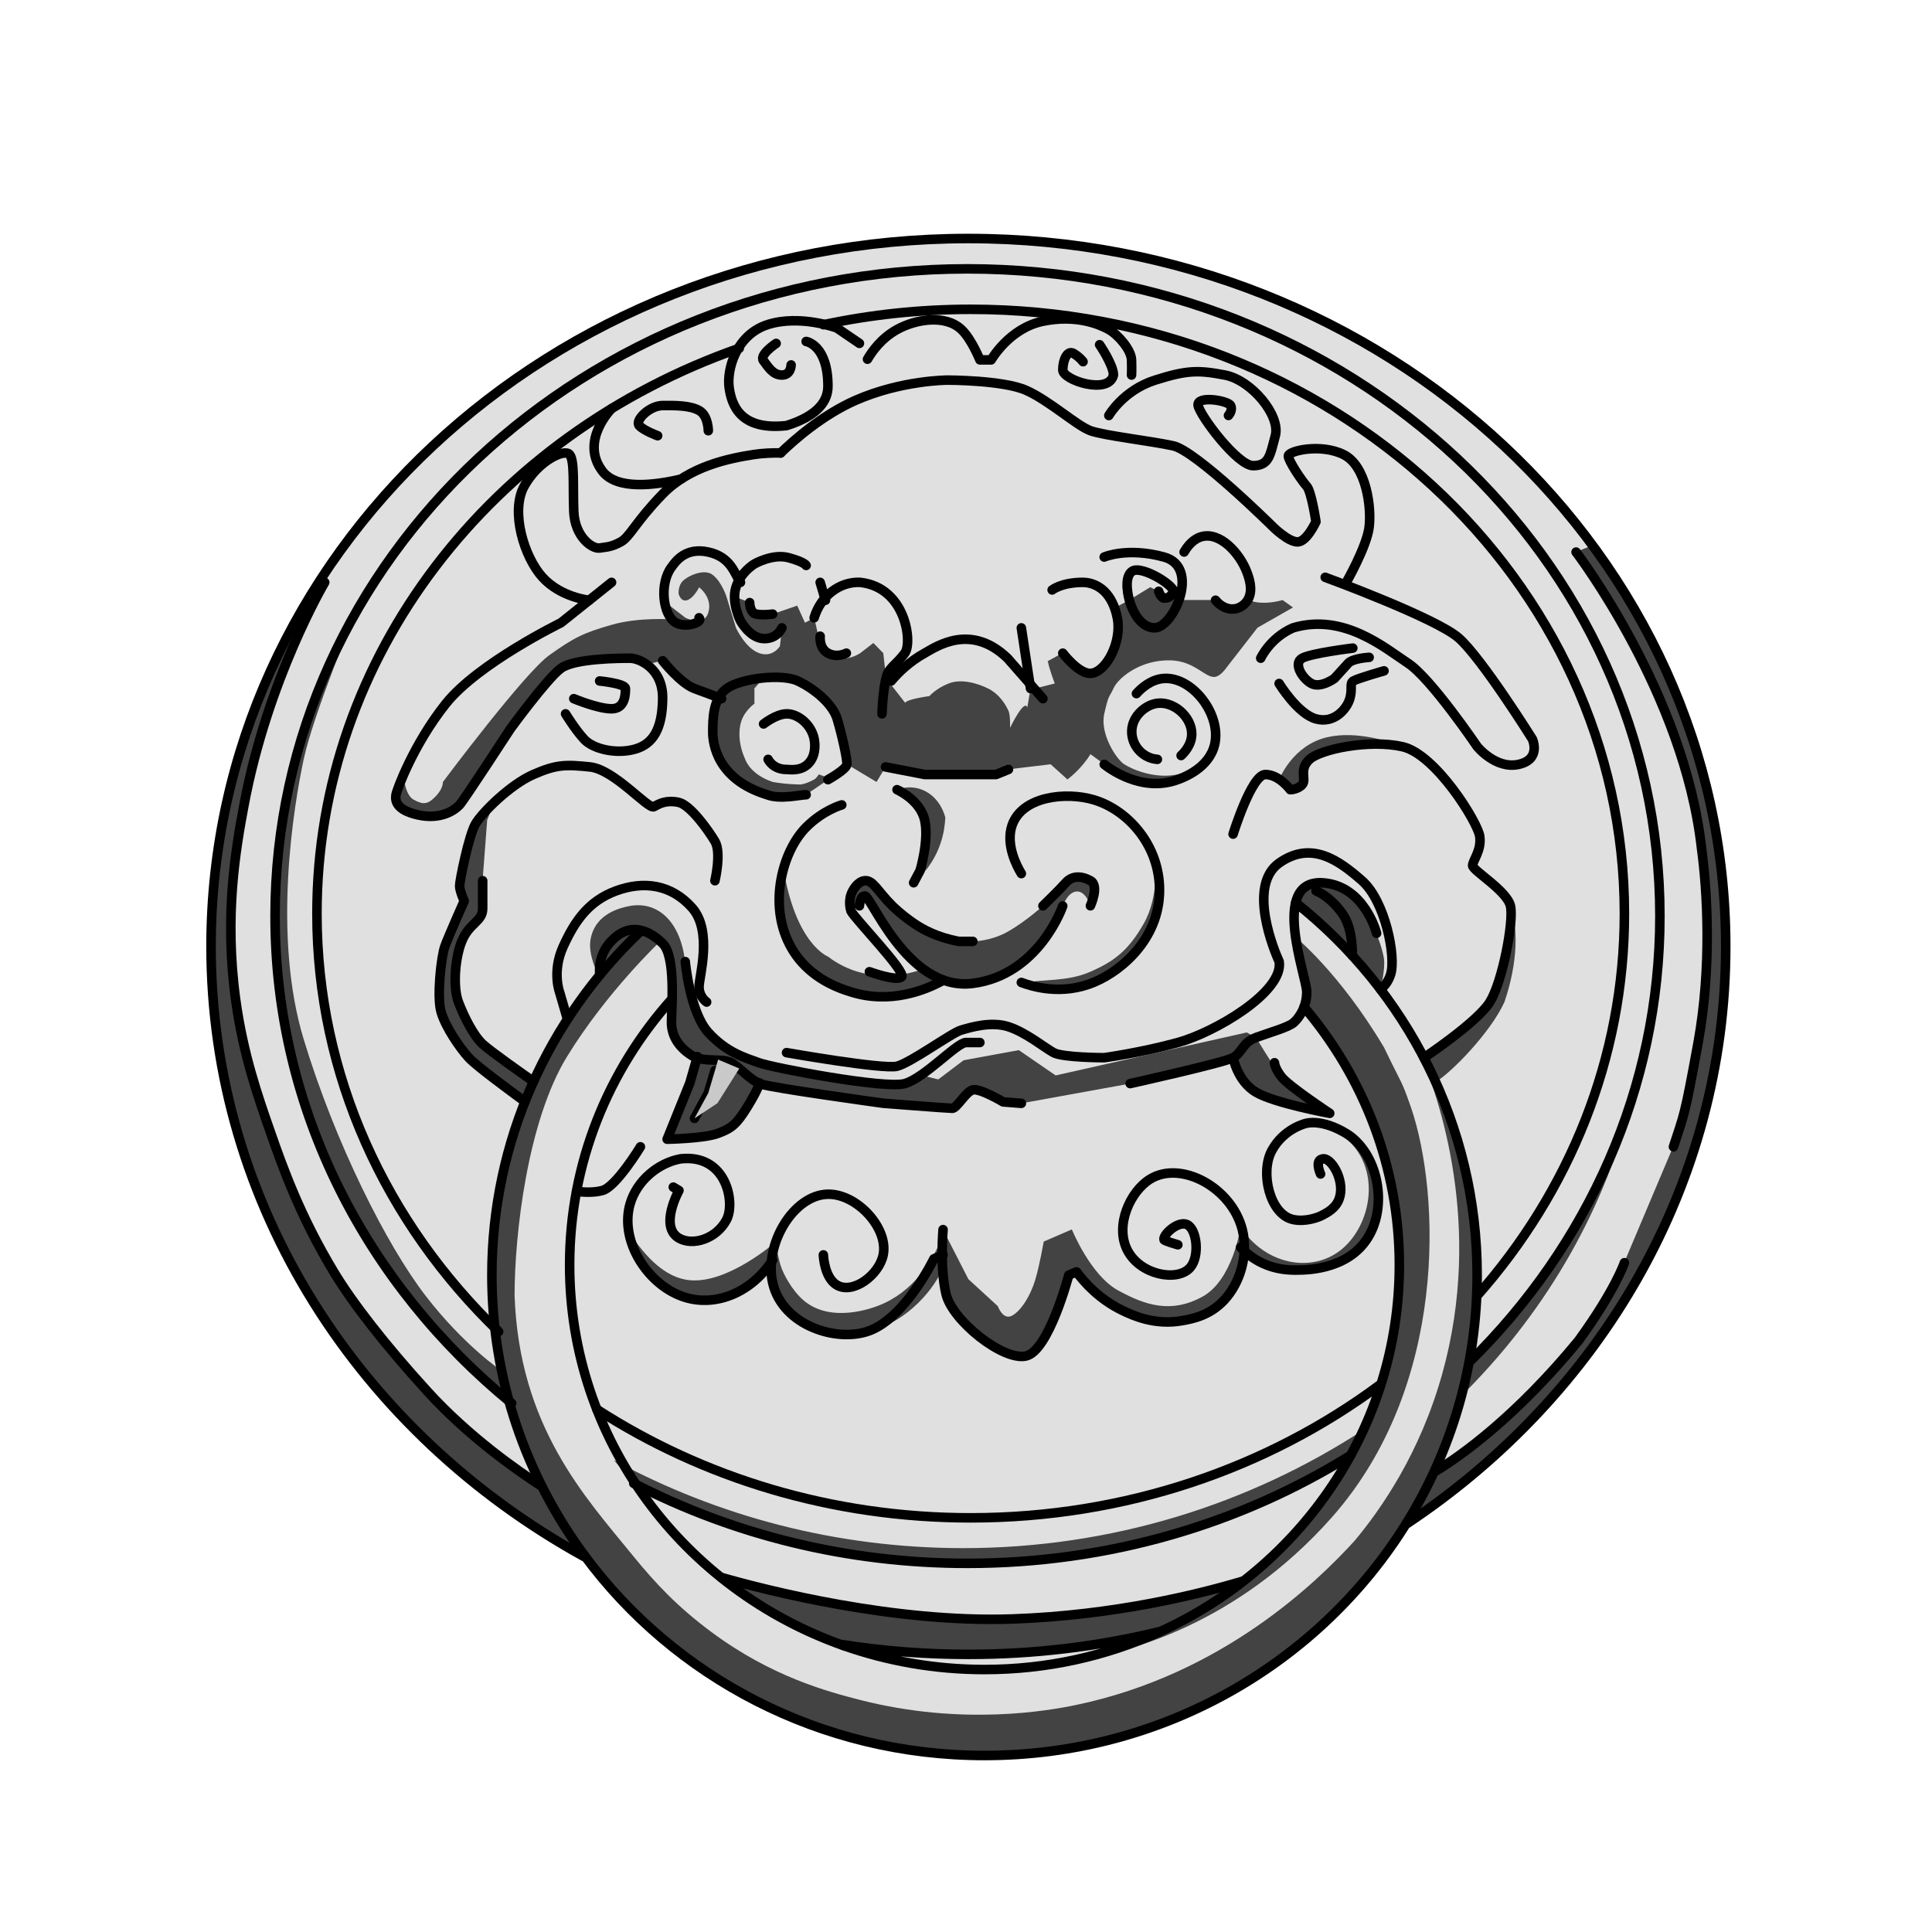
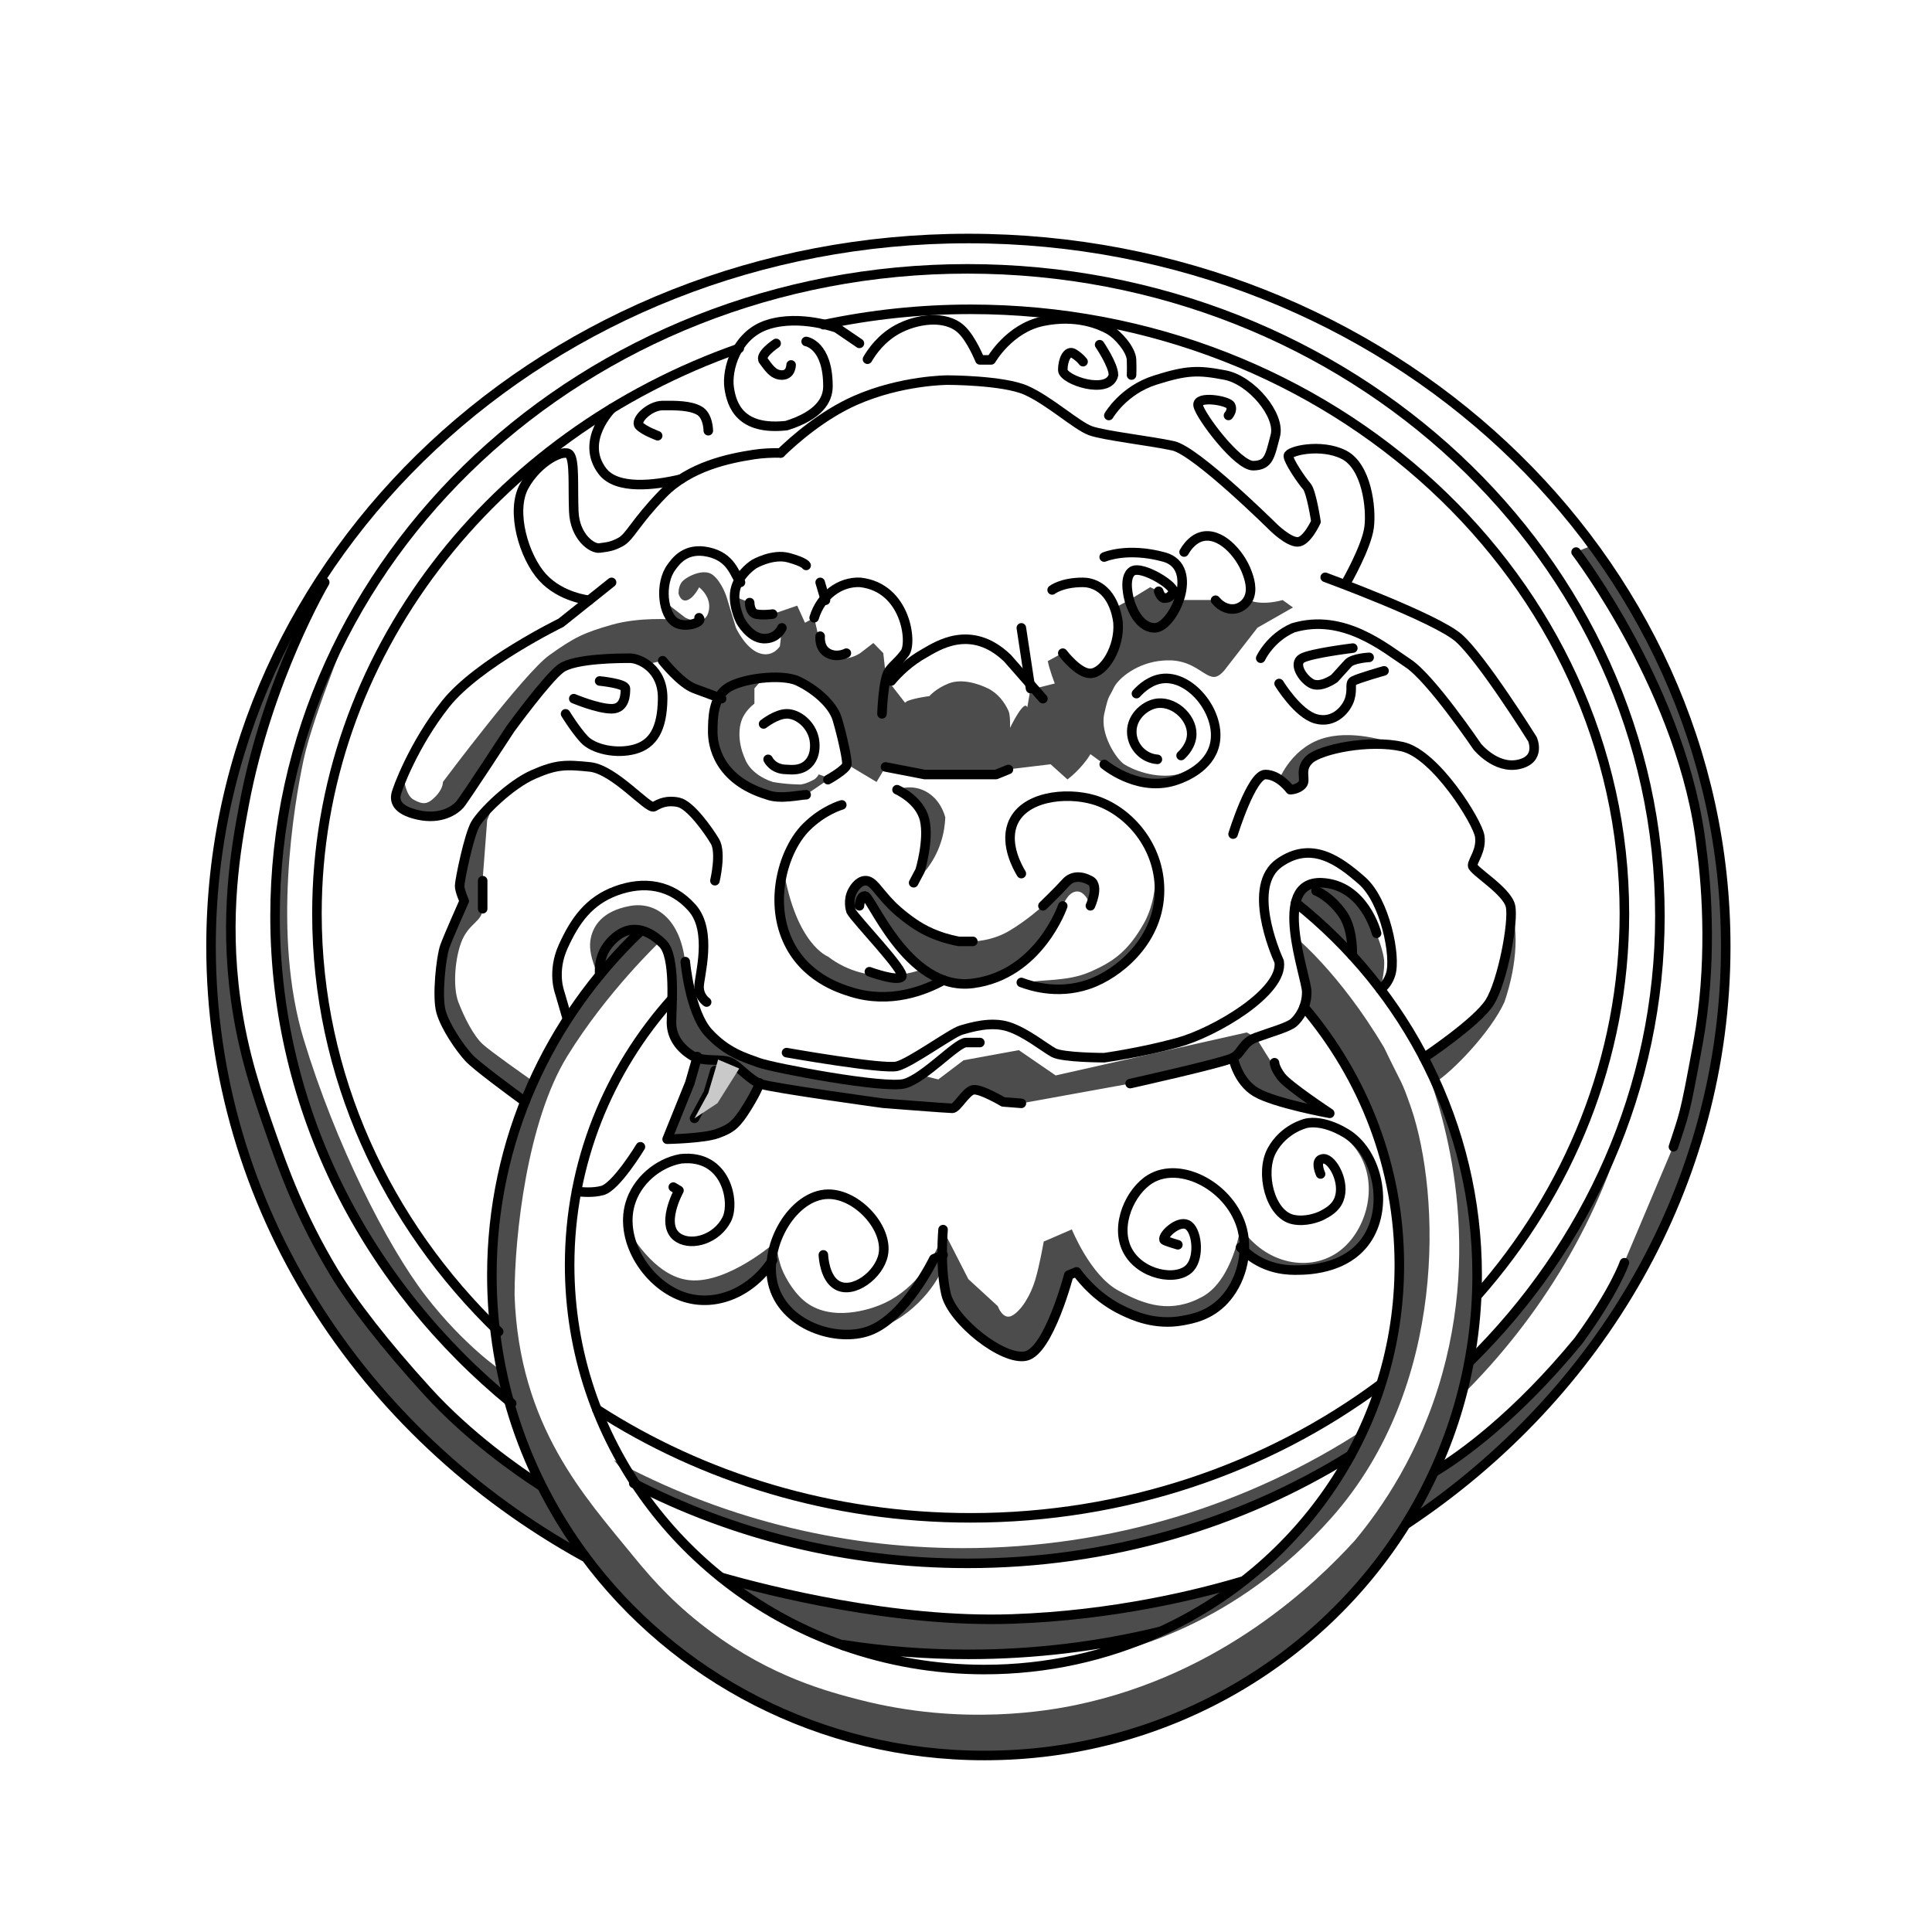
<svg xmlns="http://www.w3.org/2000/svg" version="1.1" width="405" height="405">
  <svg version="1.1" viewBox="0 0 405 405">
    <defs>
      <style>
      .cls-1 {
        clip-path: url(#clippath-6);
      }

      .cls-2 {
        clip-path: url(#clippath-4);
      }

      .cls-3 {
        clip-path: url(#clippath-9);
      }

      .cls-4 {
        clip-path: url(#clippath-10);
      }

      .cls-5 {
        fill: #c9c9c9;
      }

      .cls-6, .cls-7 {
        fill: none;
      }

      .cls-8 {
        fill: #e0e0e0;
      }

      .cls-9 {
        clip-path: url(#clippath-1);
      }

      .cls-10 {
        clip-path: url(#clippath-5);
      }

      .cls-11 {
        clip-path: url(#clippath-8);
      }

      .cls-7 {
        stroke: #000;
        stroke-linecap: round;
        stroke-linejoin: round;
        stroke-width: 2px;
      }

      .cls-12 {
        clip-path: url(#clippath-3);
      }

      .cls-13 {
        opacity: .7;
      }

      .cls-14 {
        clip-path: url(#clippath-2);
      }

      .cls-15 {
        clip-path: url(#clippath);
      }
    </style>
      <clipPath id="SvgjsClipPath1021">
        <rect class="cls-6" x="188.04" y="165.05" width="10.13" height="19.99" />
      </clipPath>
      <clipPath id="SvgjsClipPath1020">
        <rect class="cls-6" x="178.13" y="183.87" width="51.3" height="22.38" />
      </clipPath>
      <clipPath id="SvgjsClipPath1019">
        <rect class="cls-6" x="268.14" y="154.09" width="25.37" height="11.45" />
      </clipPath>
      <clipPath id="SvgjsClipPath1018">
        <rect class="cls-6" x="44.24" y="114.35" width="317.52" height="253.65" />
      </clipPath>
      <clipPath id="SvgjsClipPath1017">
        <rect class="cls-6" x="82.97" y="119.98" width="188.07" height="51.15" />
      </clipPath>
      <clipPath id="SvgjsClipPath1016">
        <rect class="cls-6" x="128.69" y="196.2" width="170.99" height="151.33" />
      </clipPath>
      <clipPath id="SvgjsClipPath1015">
        <rect class="cls-6" x="131.8" y="235.33" width="157.15" height="49.02" />
      </clipPath>
      <clipPath id="SvgjsClipPath1014">
        <rect class="cls-6" x="163.34" y="182.13" width="33.87" height="26.75" />
      </clipPath>
      <clipPath id="SvgjsClipPath1013">
        <rect class="cls-6" x="271.6" y="185.04" width="18.56" height="22.31" />
      </clipPath>
      <clipPath id="SvgjsClipPath1012">
        <rect class="cls-6" x="214.1" y="180.54" width="28.97" height="26.85" />
      </clipPath>
    </defs>
    <g>
      <g id="SvgjsG1011">
-         <path class="cls-8" d="M122.57,326.15c18.75,25.35,49.3,41.85,83.81,41.85,37.49,0,70.31-19.48,88.41-48.63l.1.06c40.47-26.9,66.87-71.08,66.87-121.03,0-81.96-71.08-148.4-158.76-148.4S44.24,116.44,44.24,198.4c0,54.45,31.38,102.06,78.15,127.88" />
        <path class="cls-7" d="M122.57,326.15c18.75,25.35,49.3,41.85,83.81,41.85,37.49,0,70.31-19.48,88.41-48.63l.1.06c40.47-26.9,66.87-71.08,66.87-121.03,0-81.96-71.08-148.4-158.76-148.4S44.24,116.44,44.24,198.4c0,54.45,31.38,102.06,78.15,127.88" />
        <g class="cls-13">
          <g class="cls-15">
            <path d="M191.52,185.05l1.34-2.55s1.93-6.36.96-10.6c-.96-4.24-5.79-6.36-5.79-6.36.48-.19,3.18-1.18,6.06.38,3.08,1.67,3.95,4.95,4.07,5.45-.06,1.43-.29,3.28-.96,5.3-1.49,4.5-4.26,7.19-5.69,8.38" />
          </g>
        </g>
        <g class="cls-13">
          <g class="cls-9">
            <path d="M178.39,190.98c-.09-.27-.72-2.31.37-4.26.17-.31,1.1-1.98,2.53-2.1,1.76-.15,2.65,2.18,5.79,5.3,0,0,1.82,1.82,4.45,3.61,1.92,1.32,4.99,2.99,9.46,3.81h2.94s3.82,0,7.48-2.12c3.67-2.12,7.23-5.32,7.23-5.32,0,0,3.47-3.36,4.78-4.85,1.31-1.49,3.24-1.49,5.17-.43,1.93,1.06,0,5.27,0,5.27,0,0-.96-3.15-2.9-3.01-1.94.14-2.89,3.04-2.89,3.04,0,0-4.92,14.44-18.87,16.23-13.95,1.79-21.67-19.41-22.7-18.29-.9-.06-1.04,2.03-1.04,2.03l-1.78,1.08Z" />
          </g>
        </g>
        <g class="cls-13">
          <g class="cls-14">
            <path d="M293.52,156.34c-1.89-.74-9.03-3.27-15.33-1.79-7.33,1.72-10.04,8.88-10.04,8.88h.11c1.34.92,2.22,2.12,2.22,2.12,0,0,1.54,0,2.5-1.06s-.78-3.18,1.54-5.3c2.21-2.02,11.61-4.05,18.51-2.85" />
          </g>
        </g>
        <g class="cls-13">
          <g class="cls-12">
            <path d="M74.48,128.58s-8.78,21.06-10.82,30.6c-2.04,9.54-6.64,36.8,0,58.68,6.64,21.88,17.44,43.24,25.55,53.76,8.11,10.52,15.95,15.75,15.95,15.75-1.35-6.49-2.05-13.2-2.05-20.07,0-12.83,2.46-25.09,6.94-36.38-3.07-2.24-10.26-7.55-11.77-9.2-1.93-2.12-4.83-6.36-5.79-9.54-.97-3.18,0-11.66.76-13.78.76-2.12,4.07-9.54,4.07-9.54,0,0-.97-2.12-.97-3.18s1.93-10.6,3.33-12.99c.61-1.04,2.08-2.74,3.94-4.51l-1.49,3.71-.97,12.72v5.88c0,2.6-2.71,2.99-4.25,6.51-1.54,3.51-2.04,9.87-.83,13.05,1.22,3.18,3.15,7.02,5.08,8.81,1.63,1.51,8.54,6.36,10.66,7.85l.14-.32c3.58-7.84,8.15-15.15,13.56-21.77,0,0-2.17-4.1-1.78-7.28.39-3.18,2.5-6.36,8.29-7.42,5.79-1.06,10.62,3.18,11.58,11.66s.96,10.6,4.83,14.84c3.86,4.24,7.72,5.3,10.62,6.36,2.9,1.06,26.43,5.55,30.58,4.37,1.07-.31,2.32-1.03,3.61-1.93l-.2.14,3.64.92c1.77-1.34,3.54-2.68,5.31-4.02l11.58-2.12c2.57,1.77,5.15,3.53,7.72,5.3,13.35-3,26.7-6.01,40.05-9.01l1.93,1.06s3.86,6.36,5.31,8.25c1.45,1.89,10.13,7.65,10.13,7.65,0,0-11.58-2.12-15.46-4.42-3.88-2.3-4.8-7.24-4.8-7.24-1.93,1.06-21.58,5.43-21.58,5.43l-22.82,4.14-3.82-.3s-4.86-2.9-6.36-2.52c-1.49.38-3.33,3.86-4.3,3.86s-14.48-1.06-14.48-1.06c0,0-23.16-3.18-25.58-4.01,0,0-.48.83-2.85,4.69-2.37,3.86-3.42,4.62-6.32,5.68-2.89,1.06-10.55,1.19-10.55,1.19l4.76-11.79,1.58-5.53-.08.27c-.37-.12-.71-.27-1.04-.47-2.43-1.49-4.33-3.81-4.33-6.97s.97-13.8-1.85-16.56c-.15-.15-.3-.29-.46-.43,0,0-11.21,10.6-19.52,24.15-8.31,13.55-10.99,37.33-10.99,50.05.96,27.56,14.84,42.3,24.79,54.54,4.71,5.79,9.33,10.73,16.53,16.07,12.54,9.3,24.2,12.42,31.06,14.18,21.56,5.54,39.7,2.24,45.36,1.06,30.63-6.39,50.47-25.76,58.39-34.45,5.51-6.62,13.67-18.26,18.34-34.98,8.76-31.39-1.02-58.27-4.24-66.25h.32c7.97-3.27,11.8-7.78,13.8-11.66,4.02-7.81,4.29-20.17,4.32-20.16,1.72,4.26,1.72,11.68-1.17,20.16-2.9,6.36-11.02,14.7-14.45,16.79h0c5.57,12.38,8.67,26.06,8.67,40.45,0,6.04-.55,11.96-1.59,17.71l.06.41c15.24-15.01,26.85-33.28,33.5-53.57l.23.09c-6.1,23.23-18.61,44.1-35.66,60.9l.15-.15c-1.33,4.98-3.03,9.8-5.09,14.45l-.48,1.36c5.64-3.38,17.15-11.69,30.11-27.43,7.72-10.6,9.65-16.38,9.65-16.38l10.27-24.31c2.28-7.01,2.28-5.96,5.17-21.85,2.89-15.9,1.93-31.8.71-40.76-3.61-32.38-26.29-62.06-26.29-62.06l3.46-1.37c17.6,23.9,27.9,52.85,27.9,84.05,0,49.95-26.4,94.14-66.87,121.03l-.19.08c-18.11,29.07-50.89,48.48-88.32,48.48-34.51,0-65.07-16.51-83.82-41.87l-.17.15c-46.78-25.82-78.15-73.42-78.15-127.88,0-28.31,8.48-54.76,23.19-77.27l.64.95s-11.93,20.14-16.91,46.64c-1.75,9.3-4.18,23.23-1.75,40.9,1.58,11.44,4.6,20.06,7.38,28,2.55,7.28,6.14,17.34,13.22,29.07,3.87,6.41,10.68,15.21,19.6,24.99,8.64,9.49,18.88,16.61,23.54,19.63v-.67c-2.64-5.39-4.8-11.04-6.43-16.91l.55.46c-30.4-24.87-49.6-61.41-49.6-102.14,0-28.57,9.73-50.43,15.88-61.76" />
          </g>
        </g>
        <g class="cls-13">
          <g class="cls-2">
            <path d="M219.66,138.64c.29,1.63,1.45,4.64,1.45,4.64l-5.12,1.29-.64,3.73c-.64-1.92-3.61,4.27-3.61,4.27h0c0-.1,0-.19,0-.29.02-1.36-.05-2.65-.34-3.28-.77-1.69-2.13-3.61-4.26-4.67-2.14-1.06-5.58-2.12-8.27-1.06-2.69,1.06-4.04,2.65-4.04,2.65,0,0-4.71.62-5.09,1.41l-3.99-5.13h0s-.59-5.29-.59-5.29l-2.08-2.12c-.92.71-1.83,1.41-2.75,2.12-2.28,1.48-4.94,1.48-6.76,0-1.27-1.04-1.75-2.49-1.93-3.18-.32-1.41-.64-2.83-.96-4.24l-1.93,1.06-1.63-3.59-5.12,1.76s-2.11.29-3.47,0c-1.35-.29-1.35-2.41-1.35-2.41l-3.16-1.24v-.26c-.09,2.7,1.23,5.31,1.23,5.31,0,0,1.93,3.61,4.82,3.73,2.9.13,3.86-2.25,3.86-2.25l-.44,3.86s-1.49,2.5-4.39,1.44-4.83-5.3-4.83-5.3l-1.93-6.36s-.96-3.18-2.92-4.72c-1.95-1.54-5.77.48-6.53,1.54s-.64,2.4-.64,2.4c0,0,.44,1.83,1.84,1.34,1.4-.49,2.46-2.69,2.46-2.69,0,0,2.89,2.12,1.93,5.3s-4.83,1.06-4.83,1.06l-4.76-3.67.43.35c.24,1.49.77,2.83,1.56,3.7h0s-6.89-.54-12.68,1.13c-5.79,1.67-7.81,2.61-13.07,6.38-5.26,3.77-22.28,26.56-22.28,26.56v-.07c.02.99-.6,2.16-1.62,3.19-1.63,1.65-2.6,1.65-4.53.59-1.93-1.06-2.1-5.3-2.1-5.3v-.03c-.99,2.28-1.52,3.87-1.59,4.27-.18,1.06-.18,3.18,4.65,4.24,4.82,1.06,7.72-1.06,8.69-2.12.97-1.06,10.62-15.9,10.62-15.9,0,0,7.72-10.6,10.62-12.72,2.89-2.12,12.55-2.12,14.48-2.12.82,0,2.21.39,3.52,1.33h0s3.32-.8,3.32-.8c0,0,3.78,4.77,6.67,5.83,2.9,1.06,5.68,2.12,5.68,2.12l-.59-.19c-1.22,2.21-1.23,5.09-1.24,7.08-.02,2.65.99,10.07,11.4,13.25,2.69,1.06,6.96,0,8.18,0,0,0,4.73-3.24,4.97-3.39l-2.33-.85s-.49.8-.96,1.06c-1.93,1.06-2.9,1.06-2.9,1.06,0,0-2.9,0-5.79-.53-4.82-1.59-5.79-4.77-5.79-4.77-1.93-4.24-.96-7.42-.96-7.42.27-1.18.98-2.71,2.9-4.24v-3.18s1.93-2.23,1.93-2.23c2.79-.27,5.57-.11,7.19.64,3.42,1.59,7.29,4.77,8.25,7.95.96,3.18,2.16,8.48,2.04,9.54,0,.04-.01.08-.03.13l.03-.13,6.19,3.71,1.9-3.18,8.2,1.59h14.96l2.61-1.06,8.82-1.06,3.53,3.18s2.9-2.12,4.82-5.3l2.9,2.12c.94.74,7.82,6.01,15.44,3.18.71-.26,2.88-1.07,4.76-2.7l.59-.55s-.53,1.12-5.35,2.18c-4.83,1.06-9.65-1.06-11.28-2.12-1.63-1.06-5.12-6.36-4.16-10.6s.96-3.18,1.93-5.3c.96-2.12,5.06-5.46,10.41-5.83.8-.05,2.29-.17,4.12.35,3.08.87,4.7,2.88,6.35,3.08.96.12,1.95-.76,2.83-1.98h0s6.48-8.34,6.48-8.34l7.44-4.24-2.17-1.55c-4.88,1.33-7.86-.04-7.48-.57-.13.33-.7,1.71-2.05,2.26-1.51.63-3.37-.03-4.54-1.7h-7.68l-.04.11c.33-.91.73-2.47.73-2.47l-1.94.16h0c.15.27-.9,1.63-1.7,1.76-.8.13-1.29-1.43-1.29-1.43l-1.77-.82-4.39,2.69-3.07,1.66c.57,1.59.69,2.95.7,3.07.39,5.08-2.89,10.53-5.79,10.6-2.54.06-5.79-4.24-5.79-4.24-1.09.6-2.17,1.19-3.26,1.79" />
          </g>
        </g>
        <g class="cls-13">
          <g class="cls-10">
            <path d="M176.81,344.95c-9.42-3.32-18.08-8.18-25.66-14.27l.02-.03c9.73,2.77,36.35,9.57,61,8.72,21.42-.74,39.22-5.2,48.12-7.86,0,0,16.93-15.74,22.68-26.14l.17-.31c-23,14.31-50.62,22.65-80.33,22.65-25.37,0-49.21-6.08-69.96-16.77l-4.16-4.85c21.72,11.75,46.68,18.44,73.23,18.44,31.09,0,60.01-9.17,84.08-24.91l-.11-.06c4.79-10.51,7.45-22.15,7.45-34.39,0-20.55-7.5-39.4-19.97-54.07.34-.91.57-1.97.57-3.16,0-1.41-1.51-6.12-2.25-10.92l-.41-.83s9.41,7.5,18.86,23.4c4.07,8.48,3.47,6.36,5.7,12.72,6.09,18.02,7.74,58.3-16.73,85.86-20.07,22.61-43.12,28.1-50.76,29.35,0,0,10.26-3.42,14.68-5.42l-.02-.06c-12.78,3.1-26.19,4.75-40.01,4.75-8.9,0-17.64-.68-26.14-2" />
          </g>
        </g>
        <g class="cls-13">
          <g class="cls-1">
            <path d="M131.8,258.11c4.97,7.83,9.45,9.94,12.82,10.26,8.06.74,18.03-8.06,18.03-8.06,0,0,.17,2.27.98,4.94.54,1.78,2.39,5.26,4.82,7.34,5.77,4.93,14.52,1.56,15.74,1.09,7.22-2.78,11.04-9.27,12.66-12.8l-.12.08c.32-1.06.64-2.12.96-3.18l5.31,10.37,6.16,5.65s1.08,3.05,3.01,1.99c1.93-1.06,3.86-4.24,4.82-7.42.96-3.18,1.8-8.1,1.8-8.1l5.9-2.55s3.88,9.59,9.67,12.77c5.79,3.18,11.12,4.88,17.62,1.38,6.5-3.5,8.07-14.63,8.07-14.63,5.2,7.87,14.7,9.61,20.82,4.95,5.24-3.99,7.9-12.59,4.63-19.26-3.22-6.58-10.33-7.48-11.01-7.56l.79-.03c1.46.01,3.86.41,6.94,2.29,6.01,3.67,8.51,13.35,5.32,20.32-3.74,8.17-13.33,8.28-15.55,8.3-1.5.02-5.55.07-9.53-2.69-1.07-.74-1.88-1.51-2.42-2.08l.76,1.08c-.27,3.79-1.84,7.49-4.26,10.06-3.02,3.21-6.6,3.86-8.69,4.24-5.77,1.05-10.33-1.06-12.55-2.12-4.92-2.36-8.03-5.91-9.65-8.1l-1.63.68s-4.16,15.9-8.98,16.96c-4.83,1.06-15.44-7.42-16.75-13-.4-1.71-.62-3.64-.72-5.49h0c-1.19,3.66-7.2,11.47-15.35,13.19-8.2,1.73-18.27-2.78-20.27-10.02-.46-1.65-.43-3.2-.27-4.42l.27-.4c-4.38,6.75-11.78,9.86-18.34,7.85-5.62-1.73-10.38-7.15-11.69-13" />
          </g>
        </g>
        <path class="cls-7" d="M283.14,305.07c-23,14.31-50.62,22.65-80.33,22.65-25.37,0-49.21-6.08-69.96-16.77" />
        <path class="cls-7" d="M107.26,294.18c-30.4-24.87-49.6-61.41-49.6-102.14,0-74.93,64.99-135.68,145.15-135.68s145.15,60.75,145.15,135.68c0,36.18-15.15,69.06-39.85,93.38" />
        <path class="cls-7" d="M289.22,290.33c-23.48,17.42-53.29,27.85-85.74,27.85-29.14,0-56.16-8.41-78.36-22.74" />
        <path class="cls-7" d="M172.62,68.07c9.92-2.11,20.25-3.23,30.86-3.23,75.69,0,137.04,56.71,137.04,126.67,0,30.39-11.58,58.28-30.88,80.11" />
        <path class="cls-7" d="M104.53,279.14c-23.59-22.75-38.09-53.63-38.09-87.63,0-54.17,36.79-100.4,88.53-118.5" />
        <path class="cls-7" d="M122.57,326.15c-12.24-16.55-19.46-36.88-19.46-58.85,0-28.25,11.93-53.78,31.13-72.06" />
        <path class="cls-7" d="M271.61,189.23c23.21,18.47,38.04,46.58,38.04,78.07,0,19.06-5.43,36.88-14.86,52.07" />
        <path class="cls-7" d="M176.81,344.95c-33.47-11.8-57.4-43.06-57.4-79.77,0-21.37,8.1-40.89,21.48-55.8" />
        <path class="cls-7" d="M176.81,344.95c9.23,3.25,19.18,5.03,29.56,5.03,13.1,0,25.52-2.82,36.66-7.88l-.02-.05c-12.78,3.1-26.19,4.75-40.01,4.75-8.9,0-17.64-.68-26.14-2" />
        <path class="cls-7" d="M273.37,211.11c12.47,14.68,19.97,33.52,19.97,54.08,0,34.06-20.6,63.43-50.3,76.92" />
        <path class="cls-7" d="M128.2,122.08l-10.62,8.48s-17.37,8.48-24.13,16.96c-6.75,8.48-10.26,18.02-10.44,19.08-.18,1.06-.18,3.18,4.65,4.24,4.83,1.06,7.72-1.06,8.69-2.12.96-1.06,10.62-15.9,10.62-15.9,0,0,7.72-10.6,10.62-12.72,2.9-2.12,12.55-2.12,14.48-2.12s6.93,2.12,6.84,8.48c-.08,6.36-2.01,9.54-5.87,10.6-3.86,1.06-8.69,0-10.62-2.12-1.93-2.12-3.86-5.3-3.86-5.3" />
        <path class="cls-7" d="M120.28,146.46s5.03,2.12,7.93,2.12,2.9-3.18,2.9-4.24-5.41-1.59-5.41-1.59" />
        <path class="cls-7" d="M123.51,125.83s-5.92-.57-9.78-4.81c-3.86-4.24-6.76-13.78-3.86-19.08,2.9-5.3,8.48-7.98,9.55-6.64,1.07,1.34.65,6.59.86,11.91.21,5.33,3.86,7.9,5.41,7.67,1.55-.23,2.52-.23,4.45-1.29,1.93-1.06,3.06-4.14,8.77-10.02,5.71-5.88,14.07-7.5,19.06-8.28,1.87-.29,3.89-.37,5.68-.34" />
        <path class="cls-7" d="M163.64,94.96c2.77-2.69,8.74-7.97,15.71-11.04,9.65-4.24,19.3-4.24,19.3-4.24,0,0,11.58,0,16.41,2.12,4.83,2.12,10.62,7.42,13.51,8.48,2.9,1.06,12.55,2.12,17.37,3.18,4.83,1.06,21.03,17.1,21.03,17.1,0,0,3.1,3.04,5.03,3.04s3.86-4.24,3.86-4.24c0,0-.96-6.36-1.93-7.42s-3.86-5.3-3.86-6.36,6.8-2.68,11.6-.28c4.8,2.4,5.86,11.17,5.33,15.26-.53,4.1-4.78,11.52-4.78,11.52" />
        <path class="cls-7" d="M277.8,121.02s23.16,8.48,27.99,12.72c4.83,4.24,15.44,21.2,15.44,21.2,0,0,1.93,4.24-2.89,5.3-4.83,1.06-8.69-3.76-8.69-3.76,0,0-9.65-14.26-14.48-17.44-4.83-3.18-13.51-10.6-24.13-7.42-4.83,2.12-6.76,6.36-6.76,6.36" />
        <path class="cls-7" d="M268.14,143.28s3.86,6.36,7.72,7.42c3.86,1.06,6.48-2.12,7.1-4.24.62-2.12-.11-3.18.74-3.71.85-.53,6.43-2.12,6.43-2.12" />
        <path class="cls-7" d="M283.59,135.86s-8.69,1.06-10.62,2.12c-1.93,1.06,0,4.24,1.93,5.3,1.93,1.06,4.83-1.06,4.83-1.06l2.89-3.18c.97-1.06,4.39-1.24,4.39-1.24" />
        <path class="cls-7" d="M138.91,138.51s3.78,4.77,6.67,5.83c2.9,1.06,5.68,2.12,5.68,2.12" />
        <path class="cls-7" d="M161.02,159.18s.96,2.12,3.86,2.12c.67,0,3.2.47,4.81-1.48,1.51-1.82,1.09-4.33.99-4.88-.6-3.09-3.42-5.34-5.79-5.3-2.21.04-4.78,2.1-4.82,2.12" />
        <path class="cls-7" d="M168.99,166.6c-1.22,0-5.49,1.06-8.18,0-10.41-3.18-11.42-10.6-11.4-13.25.02-2.65.02-6.89,2.92-9.01,2.9-2.12,11.49-3.18,14.91-1.59,3.42,1.59,7.28,4.77,8.25,7.95.96,3.18,2.16,8.48,2.04,9.54-.11,1.06-3.97,3.2-3.97,3.2" />
        <path class="cls-7" d="M146.54,129.5c.09.11.17.24.15.38-.09.78-3.15,1.71-4.98.68-2.84-1.59-3.48-8.29-.96-11.66.85-1.15,2.9-4.24,7.72-3.18,4.83,1.06,5.47,4.59,6.76,6.36" />
        <path class="cls-7" d="M163.91,131.62s-.97,2.37-3.86,2.25c-2.9-.13-4.83-3.73-4.83-3.73,0,0-1.93-3.81-.96-6.99.96-3.18,3.86-4.92,3.86-4.92,0,0,3.86-2.25,7.24-1.31,3.38.93,3.63,1.61,3.63,1.61" />
        <path class="cls-7" d="M161.98,128.73s-2.11.29-3.47,0c-1.36-.29-1.36-2.41-1.36-2.41" />
        <line class="cls-7" x1="171.93" y1="122.08" x2="173.04" y2="125.83" />
        <path class="cls-7" d="M177.42,136.92s-1.93,1.06-3.86,0c-1.93-1.06-1.63-3.56-1.63-3.56" />
        <path class="cls-7" d="M170.67,129.5c1.38-4.59,5.36-7.62,9.65-7.42,9.65,1.06,10.98,12.72,9.35,14.84-1.63,2.12-2.09,2.12-3.31,3.71-1.22,1.59-1.47,9.01-1.47,9.01" />
        <path class="cls-7" d="M186.82,142.75c1.57-1.86,3.86-4.08,7.01-5.83,2.47-1.38,9.65-6.36,17.37,1.06.96,1.06,7.42,8.48,7.42,8.48" />
        <line class="cls-7" x1="216.03" y1="144.34" x2="214.1" y2="131.62" />
        <path class="cls-7" d="M220.56,123.67s1.95-1.59,6.43-1.59c.86,0,2.04.19,3.28.93,3.6,2.13,4.08,7.3,4.1,7.55.39,5.08-2.89,10.53-5.79,10.6-2.54.06-5.79-4.24-5.79-4.24" />
        <path class="cls-7" d="M242.89,123.95s.48,1.56,1.29,1.43c.8-.13.76.05,1.75-1.1.99-1.15-6.5-5.84-8.55-4.56-2.04,1.29-.64,6.1-.64,6.1,0,0,1.45,5.79,5.33,5.79s9.67-12.72,1.95-14.84c-7.72-2.12-12.55,0-12.55,0" />
        <path class="cls-7" d="M248.22,115.72c1.36-2.35,2.88-2.98,3.52-3.18,3.95-1.23,8.18,3.45,9.65,7.42.42,1.14,1.37,3.7.22,5.73-.77,1.36-2.05,1.77-2.26,1.83-1.57.47-3.33-.19-4.54-1.7" />
        <path class="cls-7" d="M238.23,145.4c1.02-1.13,3.06-3.01,5.79-3.18,5.94-.37,12.02,7.53,10.62,13.78-1.11,4.97-6.51,6.97-7.72,7.42-7.62,2.83-14.5-2.43-15.44-3.18" />
        <path class="cls-7" d="M242.62,159.18c-2.87-.21-5.1-2.55-5.35-5.3-.3-3.35,2.46-5.82,4.83-6.36,3.68-.85,7.76,2.68,7.72,6.36-.02,2.33-1.69,4.01-2.23,4.5" />
        <path class="cls-7" d="M188.04,165.54s4.83,2.12,5.79,6.36c.97,4.24-.96,10.6-.96,10.6l-1.35,2.55" />
        <path class="cls-7" d="M214.1,183.13c-.82-1.36-3.39-5.99-1.93-10.17,2.12-6.05,11.27-7.03,17.12-5.3,6.79,2.01,13.34,8.93,13.76,18.02.49,10.52-7.51,17.56-13.51,20.14-6.98,3.01-13.37.91-15.44.13" />
        <path class="cls-7" d="M182.25,203.7s5.79,2.12,6.76,1.06c.96-1.06-9.74-12.07-10.62-13.78-.09-.28-.72-2.31.37-4.26.17-.31,1.1-1.98,2.53-2.1,1.76-.15,2.65,2.18,5.79,5.3,0,0,1.83,1.82,4.45,3.61,1.92,1.32,4.99,2.99,9.46,3.81h2.94" />
        <path class="cls-7" d="M218.63,189.89s3.47-3.36,4.78-4.85c1.31-1.49,3.24-1.49,5.17-.43,1.93,1.06,0,5.27,0,5.27" />
        <path class="cls-7" d="M222.78,189.92s-4.92,14.44-18.87,16.23c-13.95,1.79-21.67-19.41-22.7-18.29-.9-.06-1.05,2.03-1.05,2.03" />
        <path class="cls-7" d="M197.8,205.46c-3.92,2.17-11.21,5.06-19.41,2.48-2.51-.79-9.88-3.11-13.35-10.93-3.78-8.52-.73-18.9,3.95-23.6,3.61-3.62,7.47-4.68,7.47-4.68" />
        <path class="cls-7" d="M125.73,204.4c-.18-1.92.11-4.66,2.36-7.06,3.98-4.24,8-2.32,10.82.43,2.81,2.75,1.85,13.4,1.85,16.56s1.9,5.48,4.33,6.97c2.43,1.49,6.29.43,8.22,1.49,1.93,1.06,3.86,3.63,6.27,4.47,2.41.83,25.57,4.01,25.57,4.01,0,0,13.51,1.06,14.48,1.06s2.8-3.48,4.3-3.86c1.49-.38,6.36,2.52,6.36,2.52l3.82.3" />
        <path class="cls-7" d="M118.89,213.43l-1.56-5.36s-1.68-4.37.74-9.67c2.41-5.3,5.31-9.54,11.1-11.66,5.79-2.12,11.55-1.36,15.91,3.56,4.36,4.92,1.46,14.46,1.46,16.58s1.59,3.18,1.59,3.18" />
        <path class="cls-7" d="M143.65,201.58s.96,10.6,4.82,14.84c3.86,4.24,7.72,5.3,10.62,6.36,2.9,1.06,26.43,5.55,30.58,4.37,4.16-1.19,10.91-8.61,12.84-8.61h2.9" />
        <path class="cls-7" d="M164.88,220.66s20.27,3.58,23.16,2.85c2.9-.73,11.43-6.99,13.44-7.57,2-.58,6.26-1.89,9.92-.71,3.67,1.19,7.53,4.37,9.46,5.43,1.93,1.06,10.62,1.06,10.62,1.06,0,0,7.72-1.06,15.44-3.18,7.72-2.12,22.2-10.6,21.23-16.96-.97-2.12-6.76-15.9,0-20.67,6.76-4.77,12.55-.53,17.37,3.71,4.83,4.24,7.17,15.9,6,19.61-.52,1.64-1.37,2.58-2.16,3.12" />
        <path class="cls-7" d="M283.48,200.32c.03-2.04-.17-6.12-2.08-8.8-2.64-3.71-5.52-4.77-5.52-4.77" />
        <path class="cls-7" d="M288.57,195.65s-2.55-10.17-11.49-10.6c-10.87-.43-3.15,19.71-3.15,22.89s-1.61,5.43-2.73,6.42c-1.13,1-4.99,2.06-7.88,3.12-2.9,1.06-2.9,3.18-4.83,4.24-1.93,1.06-21.58,5.43-21.58,5.43" />
        <path class="cls-7" d="M258.49,221.72s.92,4.95,4.8,7.24c3.88,2.3,15.46,4.42,15.46,4.42,0,0-8.69-5.75-10.13-7.65-1.45-1.89-1.45-2.95-1.45-2.95" />
        <path class="cls-7" d="M149.87,184.62s1.4-5.91,0-8.25c-1.4-2.35-5.17-7.65-7.63-8.18s-3.97.23-5.15.91c-1.17.68-8.29-7.8-13.42-8.33-5.12-.53-7.05-.53-11.88,1.59-4.83,2.12-10.71,7.95-12.11,10.34-1.4,2.38-3.33,11.92-3.33,12.99s.96,3.18.96,3.18c0,0-3.31,7.42-4.07,9.54-.76,2.12-1.72,10.6-.76,13.78.96,3.18,3.86,7.42,5.79,9.54,1.51,1.66,8.7,6.96,11.77,9.2" />
-         <path class="cls-7" d="M101.18,184.62v5.88c0,2.6-2.71,2.99-4.25,6.51-1.54,3.51-2.04,9.87-.83,13.05,1.22,3.18,3.15,7.02,5.08,8.81,1.63,1.51,8.54,6.37,10.66,7.85" />
+         <path class="cls-7" d="M101.18,184.62v5.88" />
        <path class="cls-7" d="M134.25,240.4s-5.08,8.38-7.97,9.16c-1.92.52-4.15.35-5.42.18" />
        <path class="cls-7" d="M141.14,248.85l1.19.71s-4.21,7.55,0,9.99c2.89,1.68,7.89.16,10-3.91,1.82-3.52,0-13.78-9.65-12.72-4.74.87-9.23,4.61-10.62,9.54-2.21,7.85,3.89,17.15,11.58,19.51,6.56,2.01,13.96-1.1,18.34-7.85" />
        <path class="cls-7" d="M172.6,263.06c.03.6.32,4.91,2.89,6.36,3.38,1.91,8.79-2.17,9.65-6.36,1.14-5.57-5.47-12.82-11.58-12.72-7.23.12-13.44,10.52-11.58,18.6,2.06,8.97,13.5,12.56,20.27,10.02,7.63-2.86,13.51-15.07,13.51-15.07.64-.28,1.29-.55,1.93-.83" />
        <path class="cls-7" d="M258.49,174.85s3.86-12.49,6.76-12.49,5.22,3.18,5.22,3.18c0,0,1.54,0,2.51-1.06.96-1.06-.78-3.18,1.54-5.3,2.32-2.12,12.52-4.24,19.49-2.65,6.96,1.59,15.74,15.8,16.18,18.76.44,2.97-1.49,5.09-1.49,6.15s7.17,5.25,7.93,8.46c.76,3.21-1.68,15.93-4.32,20.16-2.64,4.24-13.8,11.66-13.8,11.66" />
        <path class="cls-7" d="M197.69,257.76s-.69,7.93.62,13.5c1.31,5.58,11.93,14.06,16.75,13,4.82-1.06,8.98-16.96,8.98-16.96l1.63-.68c1.62,2.19,4.74,5.74,9.65,8.1,2.21,1.06,6.78,3.17,12.55,2.12,2.08-.38,5.66-1.03,8.69-4.24,3.45-3.66,5.18-9.6,3.86-14.84-2.23-8.84-12.85-14.54-19.3-10.6-4.19,2.56-7.42,9.67-4.83,14.84,2.67,5.32,10.58,6.76,13.21,3.71,2.05-2.38,1.4-8.08-.67-9.01-1.88-.85-5.11,2.15-4.82,3.18.07.25,2.9,1.06,2.9,1.06" />
        <path class="cls-7" d="M276.83,246.1s-.93-2-.22-2.83c.33-.38.85-.35.93-.35,1.84.11,4.51,4.96,3.15,8.48-.74,1.91-2.42,2.78-3.61,3.4-.64.33-3.36,1.43-6.04.84-4.83-1.06-6.94-9.84-4.43-14.46,2.5-4.62,7.11-5.68,7.11-5.68,0,0,3.3-1.06,8.51,2.12,6.01,3.67,8.51,13.35,5.32,20.32-3.74,8.17-13.33,8.28-15.55,8.3-1.5.02-5.55.07-9.52-2.69-1.07-.74-1.88-1.51-2.42-2.08" />
        <polyline class="cls-7" points="149.87 224.42 148.47 229.14 145.58 234.44" />
        <path class="cls-7" d="M146.19,221.49l-1.58,5.53-4.76,11.79s7.65-.13,10.55-1.19c2.89-1.06,3.95-1.82,6.32-5.68,2.37-3.86,2.49-4.94,2.49-4.94" />
        <path class="cls-7" d="M137.86,91.34s-2.9-1.06-3.86-2.12c-.97-1.06,2.1-4.19,4.91-4.21,2.81-.02,5.71-.02,7.64,1.04,1.93,1.06,1.93,4.24,1.93,4.24" />
        <path class="cls-7" d="M128.23,85.63s-6.78,6.77-1.96,13.13c3.02,3.98,10.93,2.98,16.45,1.68" />
        <path class="cls-7" d="M165.84,76.5s0,2.12-1.93,2.12-2.9-1.77-3.86-3c-.97-1.24,2.65-3.63,2.65-3.63" />
        <path class="cls-7" d="M168.99,71.58s4.57.68,4.57,9.39c0,2.95-1.93,6.13-8.69,8.25-9.65,1.06-11.49-4.24-12.02-7.95-.53-3.71,1.4-11.13,8.16-13.25,6.76-2.12,14.41.73,14.41.73l4.74,3.23" />
        <path class="cls-7" d="M181.85,75.3c.96-1.64,2.89-4.39,6.19-6.22,3.94-2.18,10.13-3.2,13.51,0,2.11,2,3.83,6.31,3.86,6.36h2.37s3.79-6.66,10.85-8.1c7.06-1.44,11.88.68,13.81,1.74,1.93,1.06,4.69,4.24,4.76,6.36s0,3.18,0,3.18" />
        <path class="cls-7" d="M227.04,75.82s-.67-.93-1.98-1.72c-1.31-.78-2.27,1.34-2.27,3.46s9.65,5.3,10.62,1.06c0-2.12-2.9-6.36-2.9-6.36" />
        <path class="cls-7" d="M232.44,87.1s3.03-5.3,9.72-7.42c6.69-2.12,9.03-2.12,14.61-1.06,5.58,1.06,11.7,8.48,10.57,12.72-1.13,4.24-1.31,6.21-4.6,6.28-3.29.08-11.19-10.47-11.58-12.62-.39-2.15,6.27-1.04,6.8,0,.53,1.03-.44,2.09-.44,2.09" />
        <path class="cls-7" d="M68.07,122.08s-11.93,20.14-16.91,46.64c-1.75,9.3-4.18,23.23-1.75,40.9,1.58,11.44,4.6,20.06,7.38,28,2.55,7.28,6.14,17.34,13.22,29.07,3.87,6.41,10.68,15.21,19.6,24.99,8.64,9.49,18.88,16.61,23.54,19.63" />
        <path class="cls-7" d="M151.17,330.66c9.73,2.78,36.35,9.57,61,8.72,21.42-.73,39.22-5.2,48.12-7.86" />
        <path class="cls-7" d="M300.76,308.51c5.64-3.38,17.15-11.69,30.11-27.43,7.72-10.6,9.65-16.38,9.65-16.38" />
        <path class="cls-7" d="M350.8,240.4c2.27-7.01,2.27-5.95,5.17-21.85,2.89-15.9,1.93-31.8.71-40.76-3.61-32.38-26.29-62.06-26.29-62.06" />
        <polyline class="cls-7" points="185.63 160.77 193.83 162.36 208.79 162.36 211.4 161.3" />
        <polyline class="cls-5" points="150.5 222.1 154.97 223.99 150.4 231.26 145.58 234.44 148.47 229.14 149.87 224.42 150.5 222.24" />
        <g class="cls-13">
          <g class="cls-11">
            <path d="M197.21,205.29c-1.91,1.15-9.63,5.47-18.82,2.65-2.56-.79-9.85-3.05-13.35-10.93-2.14-4.82-2.09-10.23-.8-14.88h0c2.59,15.85,9.32,18.39,9.32,18.39,8.83,6.73,18.82,3.03,19.79,2.65" />
          </g>
        </g>
        <g class="cls-13">
          <g class="cls-3">
            <path d="M271.61,189.23c6.66,5.3,12.63,11.39,17.75,18.12,0,0,.99-3.65.78-6.14-.21-2.49-4.11-15.73-13.05-16.16-3.27-.13-4.86,1.6-5.48,4.18" />
          </g>
        </g>
        <g class="cls-13">
          <g class="cls-4">
            <path d="M214.39,206.05c4.39-.83,9.36-.23,14.19-2.35,4.83-2.12,7.9-4.31,11.19-10.11,3.29-5.79,2.35-13.05,2.35-13.05l.09.27c.47,1.53.77,3.16.85,4.87.49,10.52-7.52,17.56-13.51,20.14-6.98,3.01-13.37.91-15.44.13" />
          </g>
        </g>
      </g>
    </g>
  </svg>
  <style>@media (prefers-color-scheme: light) { :root { filter: none; } }
@media (prefers-color-scheme: dark) { :root { filter: none; } }
</style>
</svg>